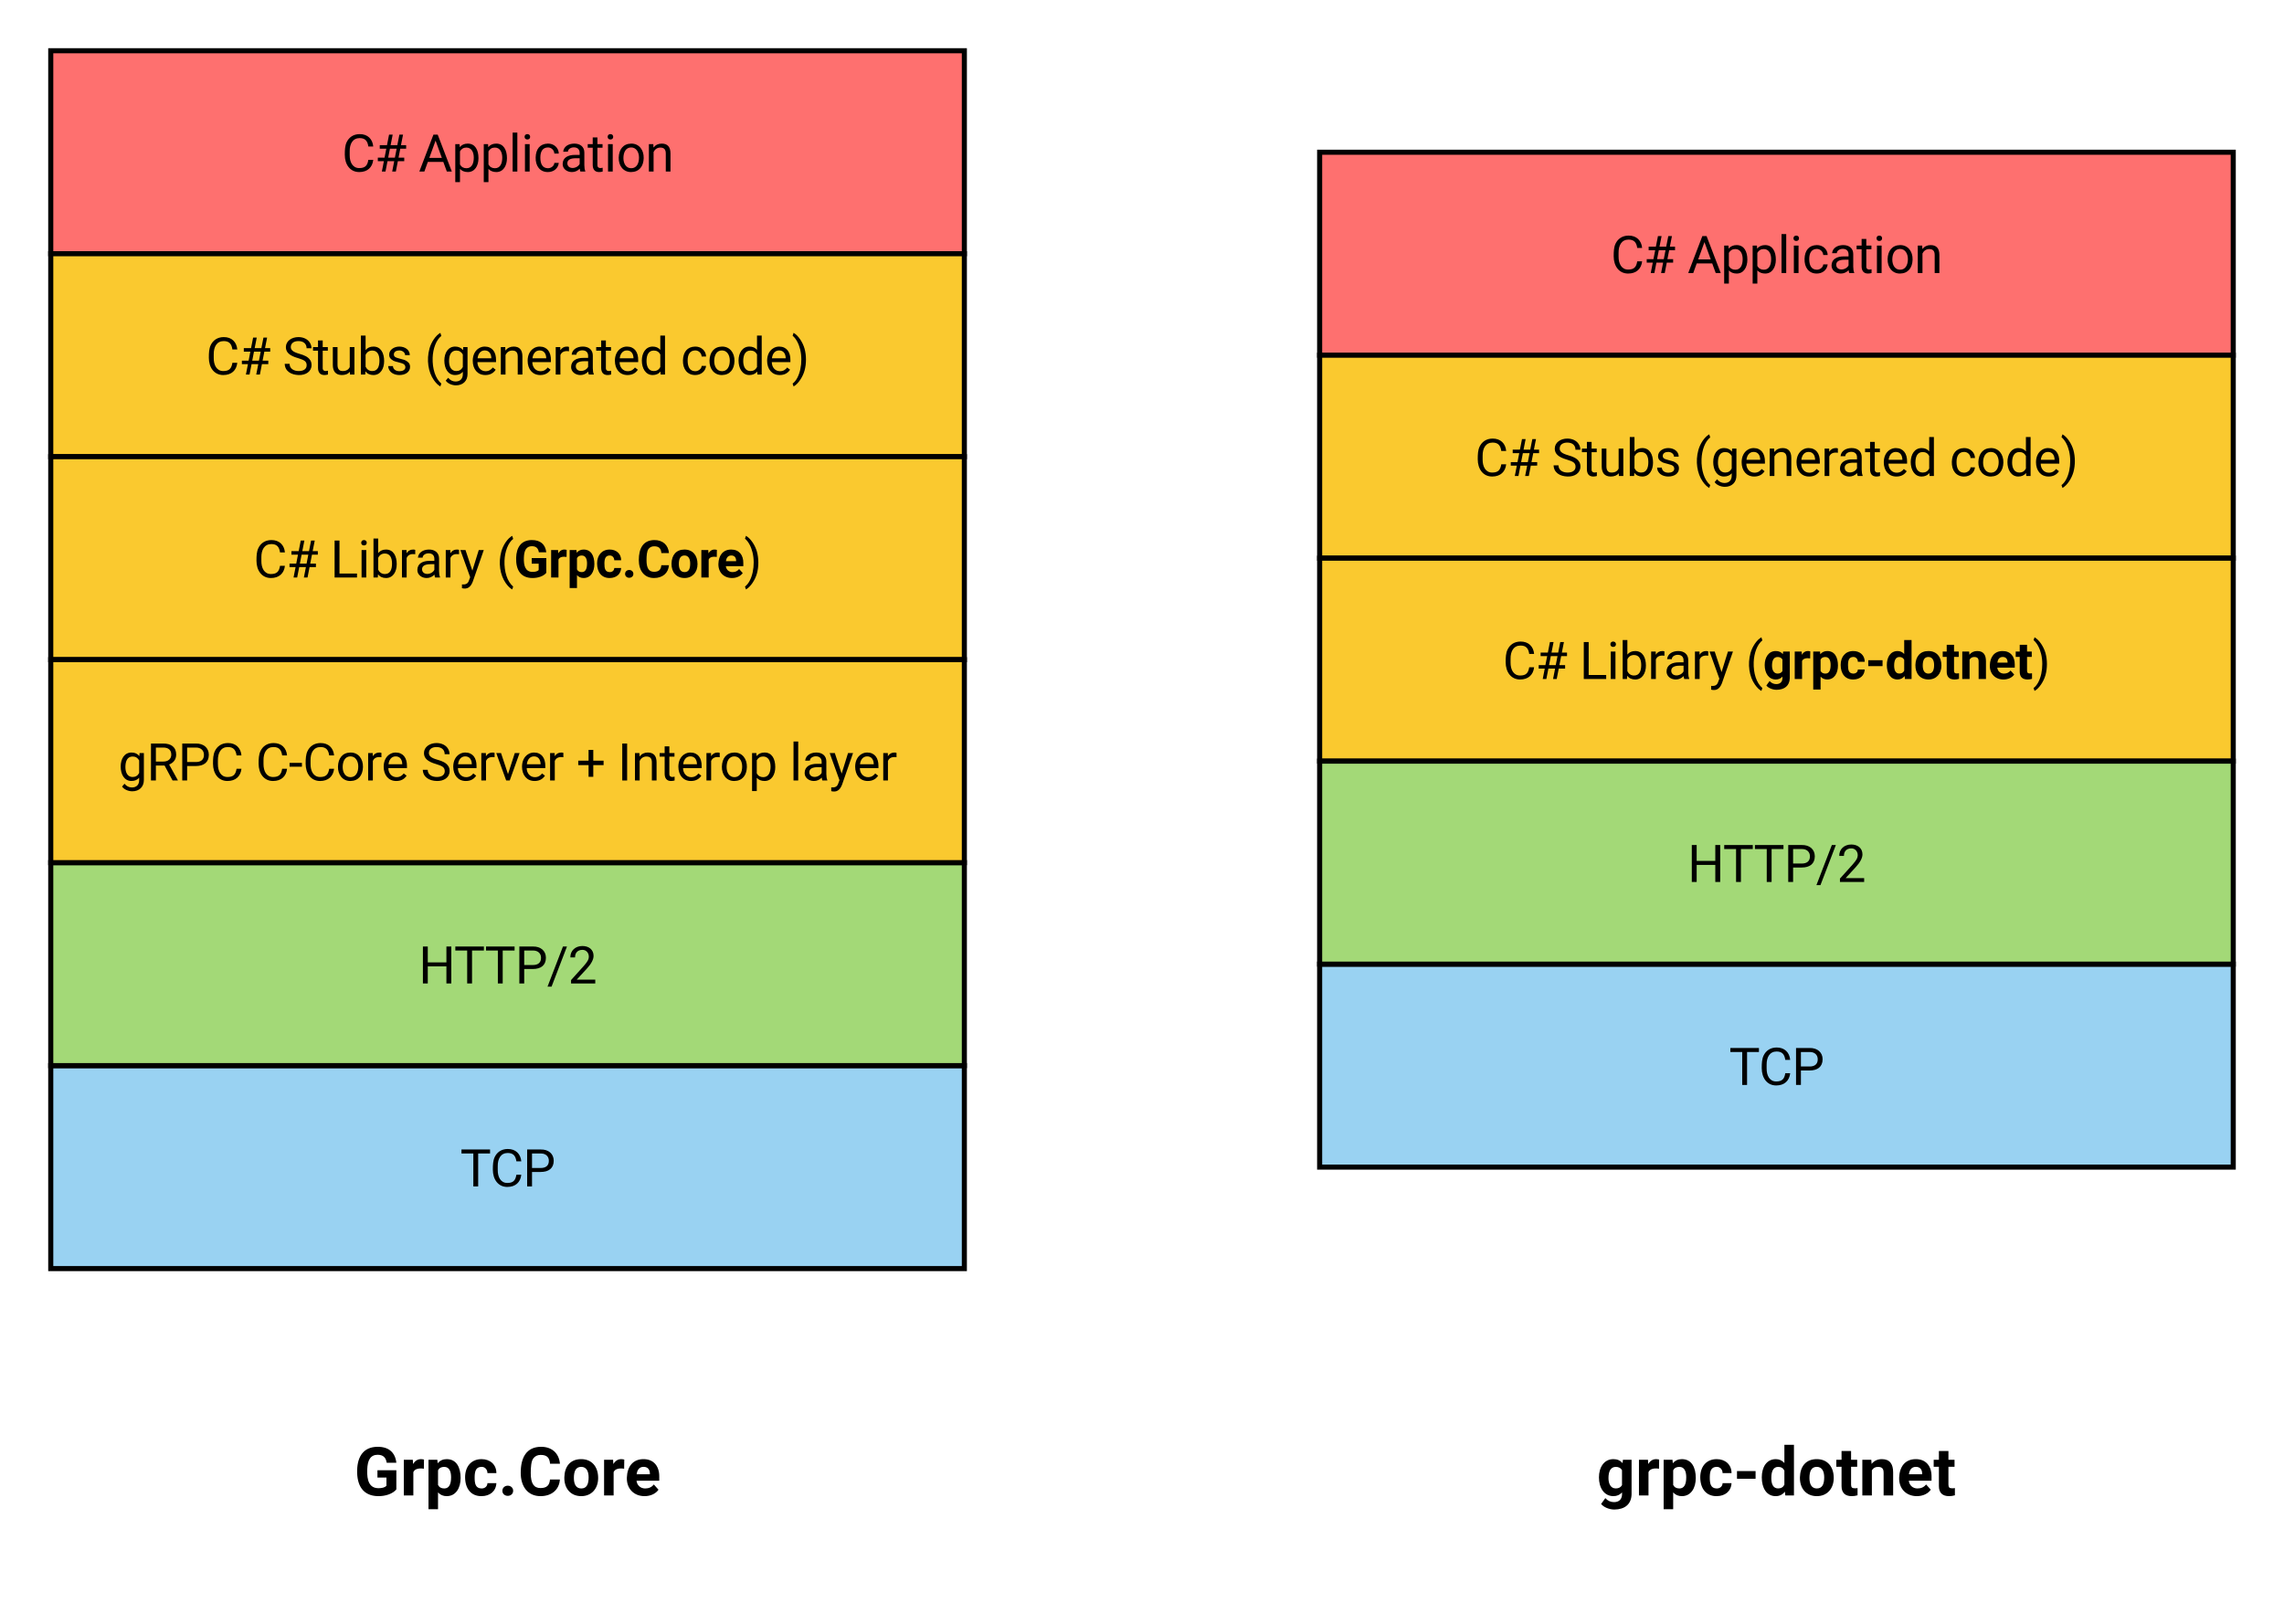
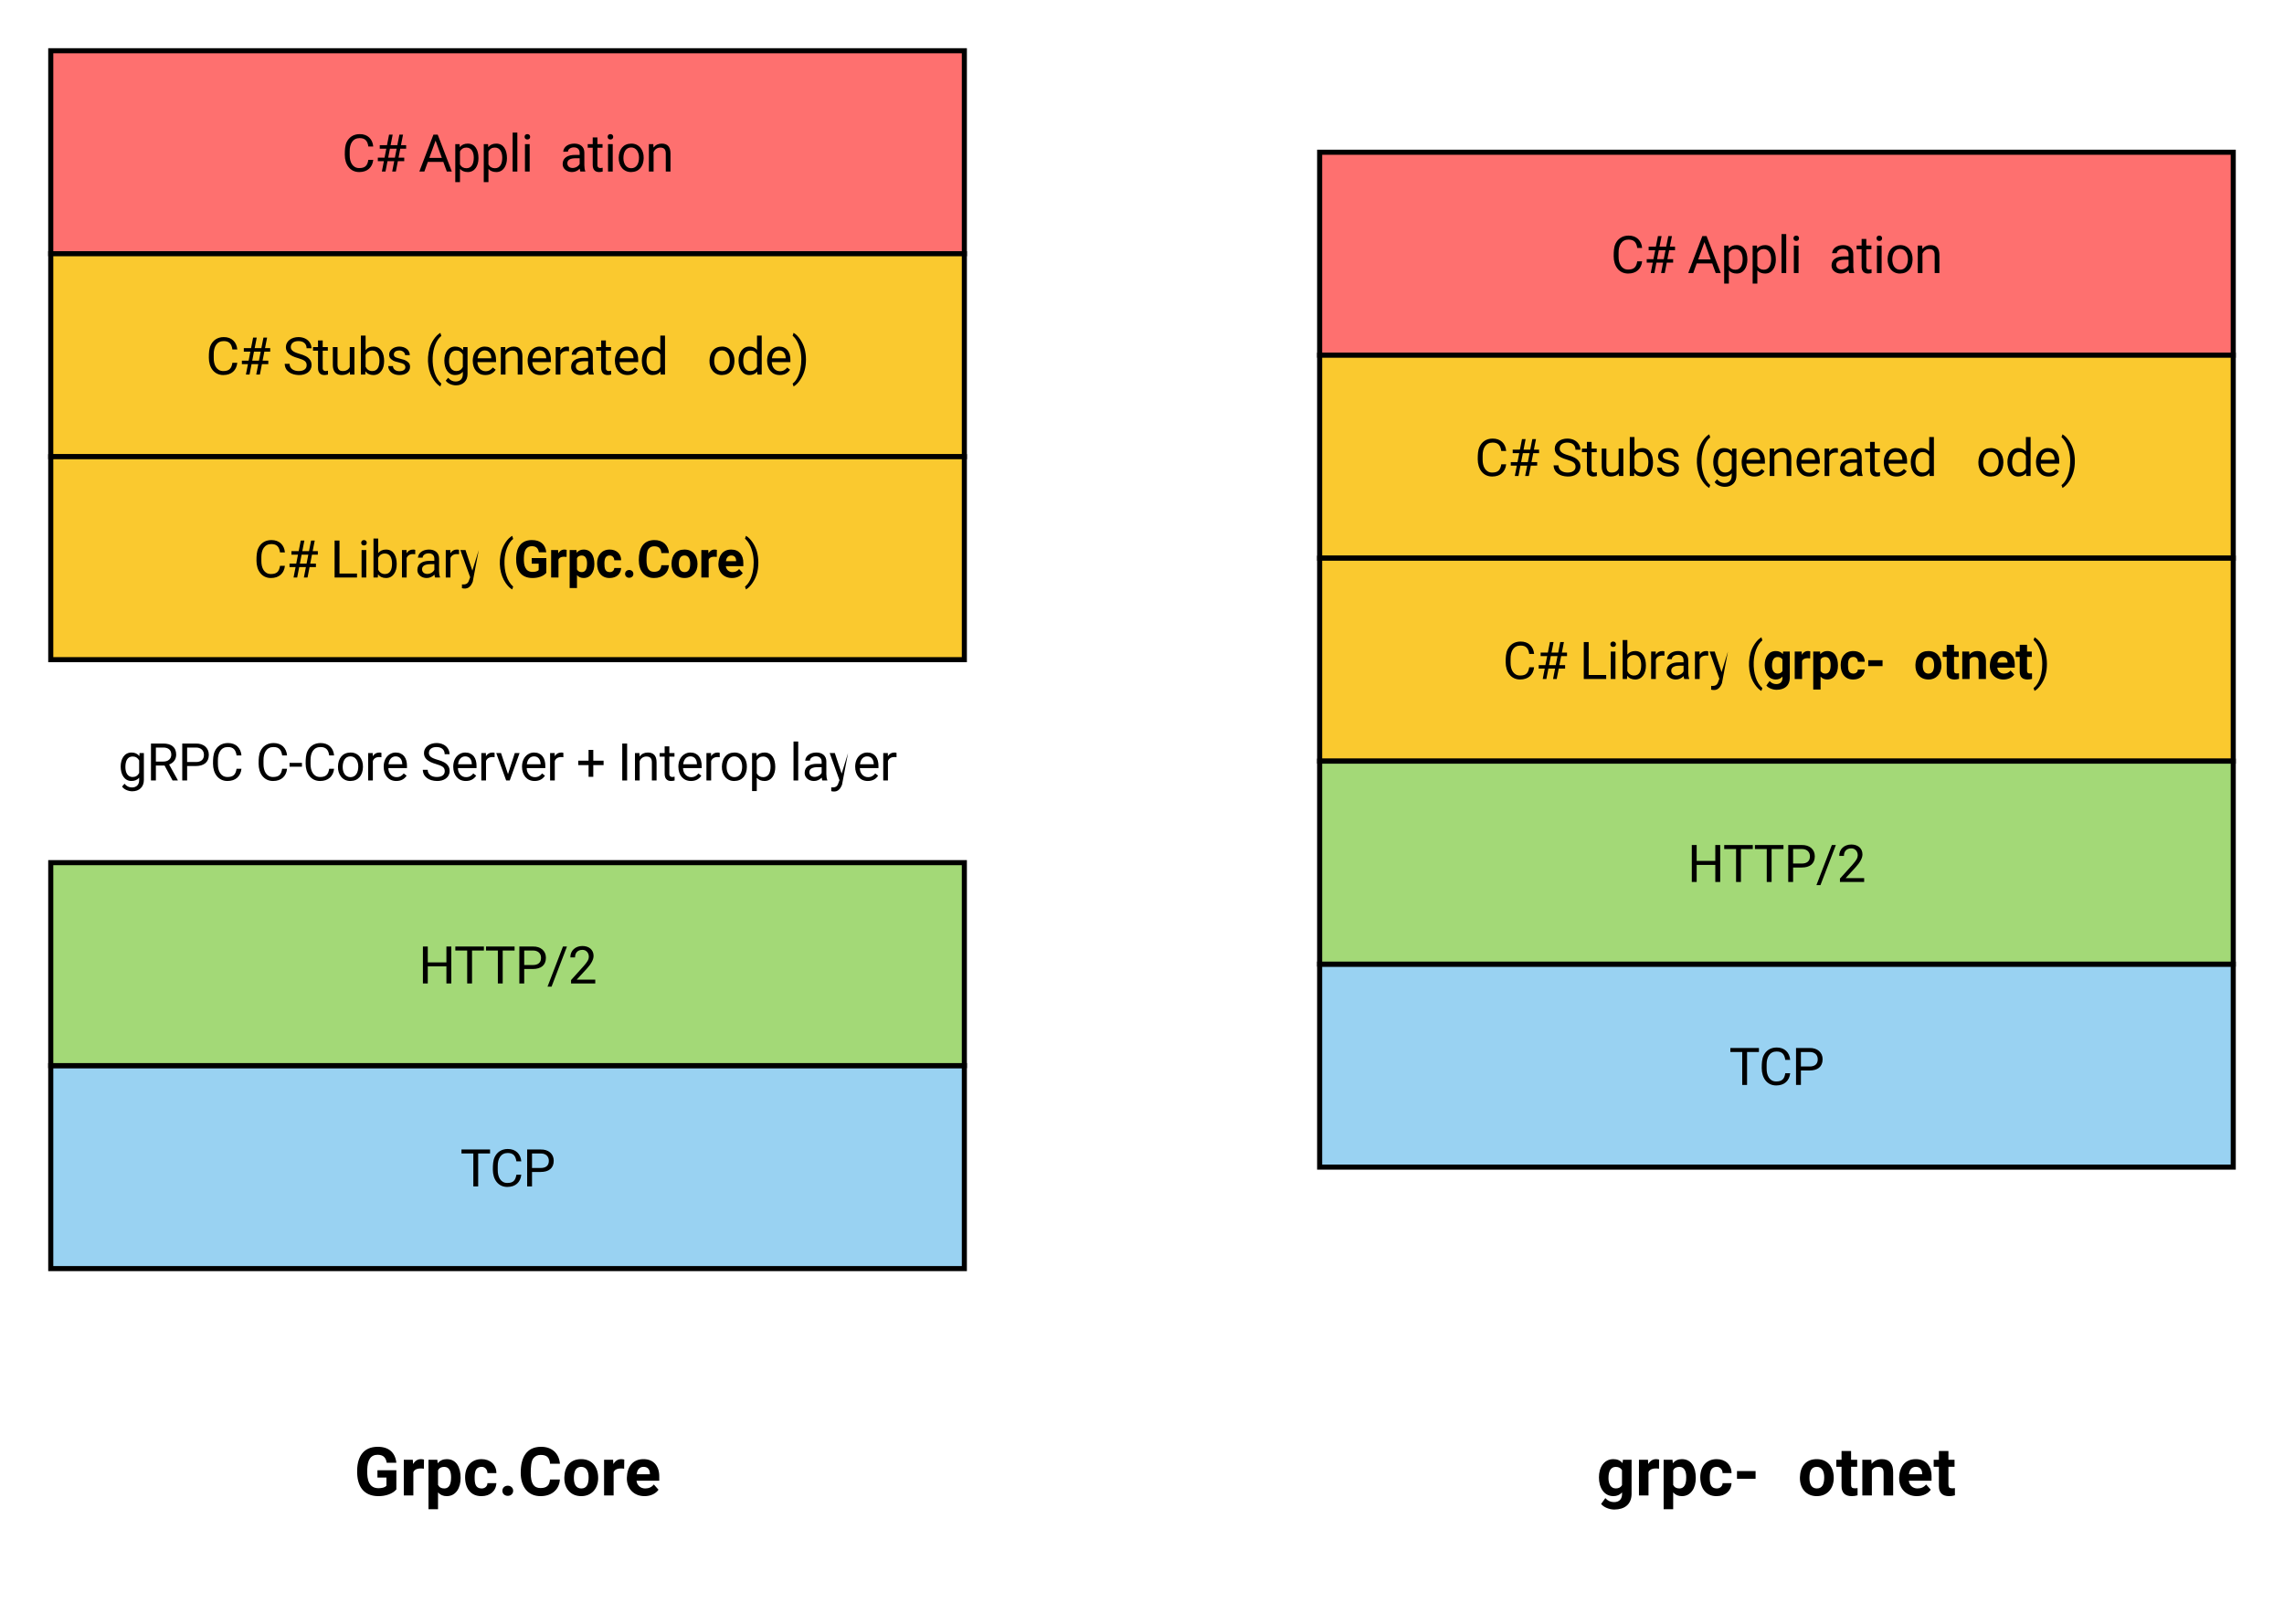
<svg xmlns="http://www.w3.org/2000/svg" height="640" width="900">
  <g transform="translate(-60 -60)">
    <path d="M0 0h1760v1360H0z" fill="#fff" />
    <path d="M80 480h360v80H80z" fill="#99d2f2" stroke="#000" stroke-width="2" />
    <use href="#a" transform="matrix(1,0,0,1,85,485) translate(156.353 42.617)" />
    <path d="M80 80h360v80H80z" fill="#fe706f" stroke="#000" stroke-width="2" />
    <use href="#b" transform="matrix(1,0,0,1,85,85) translate(109.673 42.617)" />
    <use href="#c" transform="matrix(1,0,0,1,85,85) translate(139.956 42.617)" />
    <path d="M80 160h360v80H80z" fill="#fac92f" stroke="#000" stroke-width="2" />
    <use href="#b" transform="matrix(1,0,0,1,85,165) translate(56.104 42.617)" />
    <use href="#d" transform="matrix(1,0,0,1,85,165) translate(86.387 42.617)" />
    <use href="#e" transform="matrix(1,0,0,1,85,165) translate(142.295 42.617)" />
    <use href="#f" transform="matrix(1,0,0,1,85,165) translate(243.193 42.617)" />
    <path d="M80 240h360v80H80z" fill="#fac92f" stroke="#000" stroke-width="2" />
    <use href="#b" transform="matrix(1,0,0,1,85,245) translate(74.873 42.617)" />
    <use href="#g" transform="matrix(1,0,0,1,85,245) translate(105.156 42.617)" />
    <use href="#h" transform="matrix(1,0,0,1,85,245) translate(170.605 42.617)" />
    <path d="M80 400h360v80H80z" fill="#a3d977" stroke="#000" stroke-width="2" />
    <use href="#i" transform="matrix(1,0,0,1,85,405) translate(139.956 42.617)" />
-     <path d="M80 320h360v80H80z" fill="#fac92f" stroke="#000" stroke-width="2" />
    <use href="#j" transform="matrix(1,0,0,1,85,325) translate(21.592 42.617)" />
    <use href="#k" transform="matrix(1,0,0,1,85,325) translate(75.713 42.617)" />
    <use href="#l" transform="matrix(1,0,0,1,85,325) translate(140.801 42.617)" />
    <use href="#m" transform="matrix(1,0,0,1,85,325) translate(202.08 42.617)" />
    <use href="#n" transform="matrix(1,0,0,1,85,325) translate(218.369 42.617)" />
    <use href="#o" transform="matrix(1,0,0,1,85,325) translate(286.123 42.617)" />
    <path d="M580 440h360v80H580z" fill="#99d2f2" stroke="#000" stroke-width="2" />
    <use href="#a" transform="matrix(1,0,0,1,585,445) translate(156.353 42.617)" />
    <path d="M580 120h360v80H580z" fill="#fe706f" stroke="#000" stroke-width="2" />
    <use href="#b" transform="matrix(1,0,0,1,585,125) translate(109.673 42.617)" />
    <use href="#c" transform="matrix(1,0,0,1,585,125) translate(139.956 42.617)" />
    <path d="M580 200h360v80H580z" fill="#fac92f" stroke="#000" stroke-width="2" />
    <g>
      <use href="#b" transform="matrix(1,0,0,1,585,205) translate(56.104 42.617)" />
      <use href="#d" transform="matrix(1,0,0,1,585,205) translate(86.387 42.617)" />
      <use href="#e" transform="matrix(1,0,0,1,585,205) translate(142.295 42.617)" />
      <use href="#f" transform="matrix(1,0,0,1,585,205) translate(243.193 42.617)" />
    </g>
    <path d="M580 280h360v80H580z" fill="#fac92f" stroke="#000" stroke-width="2" />
    <g>
      <use href="#b" transform="matrix(1,0,0,1,585,285) translate(67.109 42.617)" />
      <use href="#g" transform="matrix(1,0,0,1,585,285) translate(97.393 42.617)" />
      <use href="#p" transform="matrix(1,0,0,1,585,285) translate(162.842 42.617)" />
    </g>
    <path d="M580 360h360v80H580z" fill="#a3d977" stroke="#000" stroke-width="2" />
    <g>
      <use href="#i" transform="matrix(1,0,0,1,585,365) translate(139.956 42.617)" />
    </g>
    <path d="M80 600h360v80H80z" fill-opacity="0" stroke="#000" stroke-opacity="0" stroke-width="2" />
    <g>
      <use href="#q" transform="matrix(1,0,0,1,85,605) translate(114.512 44.427)" />
    </g>
    <path d="M580 600h360v80H580z" fill-opacity="0" stroke="#000" stroke-opacity="0" stroke-width="2" />
    <g>
      <use href="#r" transform="matrix(1,0,0,1,585,605) translate(104.16 44.427)" />
    </g>
    <defs>
      <path d="M1175-1298H707V0H516v-1298H49v-158h1126v158" id="s" />
      <path d="M688-137c238 0 323-102 359-325h193c-32 297-228 482-552 482-361 0-569-299-569-680 0-197 8-360 73-497 88-186 257-317 513-319 316-2 509 195 535 488h-193c-31-212-118-330-342-330-272 0-397 224-393 523v141c-3 282 115 517 376 517" id="t" />
      <path d="M1216-1011c-1 297-202 441-512 441H361V0H169v-1456h537c297-6 510 164 510 445zm-192 2c1-178-126-288-307-289H361v571h345c196 1 318-92 318-282" id="u" />
      <g id="a">
        <use href="#s" transform="matrix(0.01,0,0,0.01,0,0)" />
        <use href="#t" transform="matrix(0.01,0,0,0.01,11.66,0)" />
        <use href="#u" transform="matrix(0.01,0,0,0.01,24.678,0)" />
      </g>
      <path d="M765-410H501L421 0H278l80-410H119v-137h265l69-354H195v-139h285l82-416h143l-82 416h264l82-416h144l-82 416h204v139h-231l-69 354h225v137H909L829 0H685zM527-547h264l69-354H596" id="v" />
      <g id="b">
        <use href="#t" transform="matrix(0.01,0,0,0.01,0,0)" />
        <use href="#v" transform="matrix(0.01,0,0,0.01,13.018,0)" />
      </g>
      <path d="M973-380H363L226 0H28l556-1456h168L1309 0h-197zM421-538h495l-248-681" id="w" />
      <path d="M632-1102c291 0 422 251 422 573 0 297-141 548-419 549-131 0-235-42-310-125v521H140v-1498h169l9 120c75-93 180-140 314-140zm-53 971c207 0 290-180 290-419 0-218-92-395-292-395-112 0-196 50-252 149v517c55 99 140 148 254 148" id="x" />
      <path d="M341 0H156v-1536h185V0" id="y" />
      <path d="M341 0H156v-1082h185V0zm-91-1264c-68 0-108-42-109-105 0-62 41-107 109-107s110 44 110 107-42 105-110 105" id="z" />
-       <path d="M277-555c0 244 77 420 297 424 127 2 249-93 255-210h175C980-127 805 20 574 20 258 20 81-222 92-562c11-319 164-533 481-540 237-5 426 165 431 392H829c-7-133-115-242-256-240-209 4-296 166-296 395" id="A" />
      <path d="M561-1102c238-4 403 126 403 351v498c0 99 13 178 38 237V0H808c-11-21-19-59-26-114C696-25 593 20 474 20c-199 0-368-130-365-320 4-251 214-359 490-356h180v-85c-1-135-86-212-229-212-115 0-232 67-233 171H131c20-205 206-316 430-320zM294-326c0 117 90 185 207 185 122 0 239-75 278-162v-222H634c-227 0-340 66-340 199" id="B" />
      <path d="M456 20C285 20 205-92 206-268v-671H9v-143h197v-262h185v262h202v143H391v671c-9 125 92 149 207 118V0c-49 13-96 20-142 20" id="C" />
      <path d="M584 20C278 26 81-227 91-551c10-320 175-545 491-551 308-5 503 247 494 573-9 322-175 543-492 549zm-2-970c-208 0-305 185-305 421 0 216 106 398 307 398 211 0 307-186 307-420 0-214-109-399-309-399" id="D" />
      <path d="M589-945c-131 0-219 81-264 174V0H140v-1082h175l6 136c83-104 191-156 324-156 229 0 346 129 346 387V0H806v-716c-2-153-65-229-217-229" id="E" />
      <g id="c">
        <use href="#w" transform="matrix(0.01,0,0,0.01,0,0)" />
        <use href="#x" transform="matrix(0.01,0,0,0.01,13.047,0)" />
        <use href="#x" transform="matrix(0.01,0,0,0.01,24.268,0)" />
        <use href="#y" transform="matrix(0.01,0,0,0.01,35.488,0)" />
        <use href="#z" transform="matrix(0.01,0,0,0.01,40.342,0)" />
        <use href="#A" transform="matrix(0.01,0,0,0.01,45.195,0)" />
        <use href="#B" transform="matrix(0.01,0,0,0.01,55.664,0)" />
        <use href="#C" transform="matrix(0.01,0,0,0.01,66.543,0)" />
        <use href="#z" transform="matrix(0.01,0,0,0.01,73.076,0)" />
        <use href="#D" transform="matrix(0.01,0,0,0.01,77.93,0)" />
        <use href="#E" transform="matrix(0.01,0,0,0.01,89.336,0)" />
      </g>
      <path d="M631-137c179 0 314-70 314-231 0-71-25-127-75-166s-141-77-272-115c-165-47-285-106-360-175s-112-154-112-255c0-245 231-397 495-397 206 0 369 89 449 218 43 68 65 142 65 223H942c0-184-129-283-321-283-172 0-299 76-301 236 0 59 26 109 76 150s135 78 256 113c205 59 345 116 436 256 35 53 50 119 50 193-2 256-231 398-507 390C333 12 90-129 80-422h193c0 187 160 285 358 285" id="F" />
      <path d="M491 20c-241-1-355-148-355-398v-704h185v699c0 164 67 246 200 246 141 0 235-53 282-158v-787h185V0H812l-4-107C736-22 630 20 491 20" id="G" />
      <path d="M634-1102c292 0 422 254 422 573 0 298-143 547-420 549-137 0-242-48-317-145L310 0H140v-1536h185v573c75-93 178-139 309-139zm-44 965c207 0 281-175 281-413 0-224-79-395-283-395-122 0-210 57-263 170v468c57 113 145 170 265 170" id="H" />
      <path d="M538-131c121 0 232-49 232-156 0-50-20-88-56-117-73-60-334-92-420-143-92-55-162-110-162-238 0-190 192-317 400-317 223 0 414 129 413 338H759c0-108-110-186-227-186-119 0-215 53-215 159 0 45 18 78 53 101 76 52 331 90 416 139 98 57 169 115 169 251C955-92 760 20 538 20c-176 0-314-68-386-174-38-55-57-115-57-179h185c6 129 116 202 258 202" id="I" />
      <g id="d">
        <use href="#F" transform="matrix(0.01,0,0,0.01,0,0)" />
        <use href="#C" transform="matrix(0.01,0,0,0.01,11.865,0)" />
        <use href="#G" transform="matrix(0.01,0,0,0.01,18.398,0)" />
        <use href="#H" transform="matrix(0.01,0,0,0.01,29.424,0)" />
        <use href="#I" transform="matrix(0.01,0,0,0.01,40.645,0)" />
      </g>
      <path d="M319-664C304-226 428 158 661 357l-38 113c-89-49-172-133-254-248C142-97 71-578 194-1025c67-244 240-513 429-618l38 122c-201 153-330 502-342 857" id="J" />
      <path d="M521 20C240 20 96-239 96-550c0-303 147-552 427-552 132 0 235 47 309 140l9-120h169V-26c4 277-183 454-459 452-165-1-334-81-400-187l96-111c79 98 176 147 291 147 180 1 288-109 286-290v-93C750-23 649 20 521 20zm48-965c-209 0-287 178-287 416 0 217 86 392 285 392 117 0 202-53 257-159v-494c-57-103-142-155-255-155" id="K" />
      <path d="M599-131c141 0 220-65 285-146l113 88C906-50 770 20 589 20 281 21 93-214 93-545c0-223 93-397 233-485 74-48 154-72 240-72 300 2 449 218 445 537v77H278c0 197 129 357 321 357zm227-509c-3-180-88-310-260-310-170 0-264 140-282 310h542" id="L" />
      <path d="M663-916c-163-27-288 18-338 148V0H140v-1082h180l3 125c61-97 147-145 258-145 36 0 63 5 82 14v172" id="M" />
      <path d="M520 20C244 20 95-247 95-550c0-298 151-550 427-552 127 0 227 43 301 130v-564h185V0H838l-9-116C755-25 652 20 520 20zm48-965c-210 0-288 177-288 416 0 218 87 392 286 392 117 0 203-53 257-158v-497c-55-102-140-153-255-153" id="N" />
      <g id="e">
        <use href="#J" transform="matrix(0.01,0,0,0.01,0,0)" />
        <use href="#K" transform="matrix(0.01,0,0,0.01,6.836,0)" />
        <use href="#L" transform="matrix(0.01,0,0,0.01,18.057,0)" />
        <use href="#E" transform="matrix(0.01,0,0,0.01,28.652,0)" />
        <use href="#L" transform="matrix(0.01,0,0,0.01,39.688,0)" />
        <use href="#M" transform="matrix(0.01,0,0,0.01,50.283,0)" />
        <use href="#B" transform="matrix(0.01,0,0,0.01,56.66,0)" />
        <use href="#C" transform="matrix(0.01,0,0,0.01,67.539,0)" />
        <use href="#L" transform="matrix(0.01,0,0,0.01,74.072,0)" />
        <use href="#N" transform="matrix(0.01,0,0,0.01,84.668,0)" />
      </g>
      <path d="M38 357C331 141 457-487 337-984c-53-219-157-429-299-546l39-113c190 106 362 378 431 621 75 268 76 597 0 868C440 88 266 365 77 470" id="O" />
      <g id="f">
        <use href="#A" transform="matrix(0.01,0,0,0.01,0,0)" />
        <use href="#D" transform="matrix(0.01,0,0,0.01,10.469,0)" />
        <use href="#N" transform="matrix(0.01,0,0,0.01,21.875,0)" />
        <use href="#L" transform="matrix(0.01,0,0,0.01,33.154,0)" />
        <use href="#O" transform="matrix(0.01,0,0,0.01,43.75,0)" />
      </g>
      <path d="M362-157h690V0H169v-1456h193v1299" id="P" />
-       <path d="M494-271l252-811h198L509 167C425 381 299 474 84 421V271c167 16 242-37 283-173l41-110L22-1082h202" id="Q" />
+       <path d="M494-271l252-811L509 167C425 381 299 474 84 421V271c167 16 242-37 283-173l41-110L22-1082h202" id="Q" />
      <g id="g">
        <use href="#P" transform="matrix(0.01,0,0,0.01,0,0)" />
        <use href="#z" transform="matrix(0.01,0,0,0.01,10.762,0)" />
        <use href="#H" transform="matrix(0.01,0,0,0.01,15.615,0)" />
        <use href="#M" transform="matrix(0.01,0,0,0.01,26.836,0)" />
        <use href="#B" transform="matrix(0.01,0,0,0.01,33.213,0)" />
        <use href="#M" transform="matrix(0.01,0,0,0.01,44.092,0)" />
        <use href="#Q" transform="matrix(0.01,0,0,0.01,51.035,0)" />
      </g>
      <path d="M399-777c-11 316 60 556 342 556 113 0 193-24 241-72v-251H709v-221h573v581C1177-55 960 24 725 20 280 12 81-292 94-770c11-421 200-700 610-706 347-5 543 171 578 483H990c-25-157-105-241-277-241-102 0-180 38-233 115s-76 191-81 342" id="R" />
      <path d="M719-811c-143-24-279 1-319 103V0H111v-1082h273l8 129c74-124 180-175 331-136" id="S" />
      <path d="M663-1102c295 0 422 250 422 571 0 300-141 549-420 551-109 0-198-38-265-114v510H111v-1498h268l10 106c70-84 161-126 274-126zm133 550c0-175-53-315-209-315-91 0-153 35-187 104v443c35 71 98 107 189 107 138 0 207-113 207-339" id="T" />
      <path d="M355-556c-2 203 30 338 206 343 102 3 181-63 182-161h271C1001-128 821 17 566 20 242 24 66-212 66-554c0-320 184-548 498-548 262 0 451 167 450 423H743c-1-108-75-193-184-189-162 6-202 123-204 312" id="U" />
      <path d="M289 11c-91 0-163-63-163-153 0-91 73-155 163-155 91 0 164 64 164 155S381 11 289 11" id="V" />
      <path d="M687-225c189-1 272-84 286-260h300c-19 311-251 505-586 505C296 20 86-277 86-686c0-466 174-782 605-790 340-6 557 198 584 514H975c-15-183-92-268-284-268-100 0-173 38-225 108-63 84-76 264-76 443 0 157 24 272 72 345s122 109 225 109" id="W" />
      <path d="M579 20C257 20 58-214 66-551c8-331 182-551 511-551 324 0 514 231 514 572 0 319-198 550-512 550zm-2-888c-169 0-222 141-222 338 0 181 61 317 224 317 170 0 223-137 223-338 0-178-64-317-225-317" id="X" />
      <path d="M1031-175C952-60 797 20 609 20 287 20 60-206 72-543c12-330 180-559 505-559 309 0 482 214 477 537v118H365c15 134 115 234 263 234 111 0 198-40 261-121zM770-644c5-139-62-226-194-224-130 1-191 97-208 224h402" id="Y" />
      <g id="h">
        <use href="#J" transform="matrix(0.01,0,0,0.01,0,0)" />
        <use href="#R" transform="matrix(0.01,0,0,0.01,6.836,0)" />
        <use href="#S" transform="matrix(0.01,0,0,0.01,20.459,0)" />
        <use href="#T" transform="matrix(0.01,0,0,0.01,27.754,0)" />
        <use href="#U" transform="matrix(0.01,0,0,0.01,39.014,0)" />
        <use href="#V" transform="matrix(0.01,0,0,0.01,49.443,0)" />
        <use href="#W" transform="matrix(0.01,0,0,0.01,55.254,0)" />
        <use href="#X" transform="matrix(0.01,0,0,0.01,68.34,0)" />
        <use href="#S" transform="matrix(0.01,0,0,0.01,79.648,0)" />
        <use href="#Y" transform="matrix(0.01,0,0,0.01,86.758,0)" />
        <use href="#O" transform="matrix(0.01,0,0,0.01,97.568,0)" />
      </g>
      <path d="M1288 0h-193v-673H361V0H169v-1456h192v626h734v-626h193V0" id="Z" />
      <path d="M177 125H18l608-1581h158" id="aa" />
      <path d="M569-1476c255 0 440 146 439 390 0 143-91 314-274 512L344-151h731V0H121v-133l504-560c75-85 125-155 155-207 105-184 6-424-211-424-183 0-293 113-291 297H93c-3-270 199-449 476-449" id="ab" />
      <g id="i">
        <use href="#Z" transform="matrix(0.01,0,0,0.01,0,0)" />
        <use href="#s" transform="matrix(0.01,0,0,0.01,13.975,0)" />
        <use href="#s" transform="matrix(0.01,0,0,0.01,26.064,0)" />
        <use href="#u" transform="matrix(0.01,0,0,0.01,37.998,0)" />
        <use href="#aa" transform="matrix(0.01,0,0,0.01,50.615,0)" />
        <use href="#ab" transform="matrix(0.01,0,0,0.01,58.857,0)" />
      </g>
      <path d="M1161-1018c0 201-122 330-278 388l342 618V0h-206L703-589H361V0H168v-1456h482c310-2 511 139 511 438zm-193 0c0-187-120-280-313-280H361v552h295c179 3 313-101 312-272" id="ac" />
      <g id="j">
        <use href="#K" transform="matrix(0.01,0,0,0.01,0,0)" />
        <use href="#ac" transform="matrix(0.01,0,0,0.01,11.221,0)" />
        <use href="#u" transform="matrix(0.01,0,0,0.01,23.535,0)" />
        <use href="#t" transform="matrix(0.01,0,0,0.01,36.152,0)" />
      </g>
      <path d="M525-543H37v-151h488v151" id="ad" />
      <g id="k">
        <use href="#t" transform="matrix(0.01,0,0,0.01,0,0)" />
        <use href="#ad" transform="matrix(0.01,0,0,0.01,13.018,0)" />
        <use href="#t" transform="matrix(0.01,0,0,0.01,18.535,0)" />
        <use href="#D" transform="matrix(0.01,0,0,0.01,31.553,0)" />
        <use href="#M" transform="matrix(0.01,0,0,0.01,42.959,0)" />
        <use href="#L" transform="matrix(0.01,0,0,0.01,49.541,0)" />
      </g>
      <path d="M497-251l268-831h189L566 0H425L33-1082h189" id="ae" />
      <g id="l">
        <use href="#F" transform="matrix(0.01,0,0,0.01,0,0)" />
        <use href="#L" transform="matrix(0.01,0,0,0.01,11.865,0)" />
        <use href="#M" transform="matrix(0.01,0,0,0.01,22.461,0)" />
        <use href="#ae" transform="matrix(0.01,0,0,0.01,29.404,0)" />
        <use href="#L" transform="matrix(0.01,0,0,0.01,38.965,0)" />
        <use href="#M" transform="matrix(0.01,0,0,0.01,49.561,0)" />
      </g>
      <path d="M670-781h406v175H670v460H484v-460H78v-175h406v-425h186v425" id="af" />
      <use href="#af" id="m" transform="matrix(0.01,0,0,0.01,0,0)" />
      <path d="M375 0H183v-1456h192V0" id="ag" />
      <g id="n">
        <use href="#ag" transform="matrix(0.01,0,0,0.01,0,0)" />
        <use href="#E" transform="matrix(0.01,0,0,0.01,5.439,0)" />
        <use href="#C" transform="matrix(0.01,0,0,0.01,16.475,0)" />
        <use href="#L" transform="matrix(0.01,0,0,0.01,23.008,0)" />
        <use href="#M" transform="matrix(0.01,0,0,0.01,33.604,0)" />
        <use href="#D" transform="matrix(0.01,0,0,0.01,40.176,0)" />
        <use href="#x" transform="matrix(0.01,0,0,0.01,51.582,0)" />
      </g>
      <g id="o">
        <use href="#y" transform="matrix(0.01,0,0,0.01,0,0)" />
        <use href="#B" transform="matrix(0.01,0,0,0.01,4.854,0)" />
        <use href="#Q" transform="matrix(0.01,0,0,0.01,15.586,0)" />
        <use href="#L" transform="matrix(0.01,0,0,0.01,24.922,0)" />
        <use href="#M" transform="matrix(0.01,0,0,0.01,35.518,0)" />
      </g>
      <path d="M505 20C221 18 69-239 69-549c0-302 153-553 438-553 119 0 211 41 277 122l12-102h262V-36c-8 305-208 458-520 462-160 1-335-76-403-170L263 80c72 81 159 121 262 121 172 1 260-107 243-294C701-18 614 20 505 20zm76-887c-165 0-223 147-223 339 0 172 66 314 221 314 88 0 151-33 189-99v-455c-39-66-101-99-187-99" id="ah" />
      <path d="M673-507H110v-233h563v233" id="ai" />
-       <path d="M488 20C204 20 66-234 66-549c0-305 140-551 424-553 105 0 192 39 261 118v-552h290V0H780l-14-115C694-25 601 20 488 20zM355-528c0 176 51 314 207 314 89 0 152-38 189-113v-427c-36-75-98-113-187-113-139 0-209 113-209 339" id="aj" />
      <path d="M457-330c2 83 25 111 111 112 32 0 60-2 85-7V-6c-57 17-115 26-175 26-203 0-310-102-310-307v-583H10v-212h158v-266h289v266h185v212H457v540" id="ak" />
      <path d="M750-692c-1-124-48-174-173-175-81 0-142 35-183 104V0H105v-1082h272l9 125c77-97 181-145 311-145 244 0 342 151 342 403V0H750v-692" id="al" />
      <g id="p">
        <use href="#J" transform="matrix(0.01,0,0,0.01,0,0)" />
        <use href="#ah" transform="matrix(0.01,0,0,0.01,6.836,0)" />
        <use href="#S" transform="matrix(0.01,0,0,0.01,18.252,0)" />
        <use href="#T" transform="matrix(0.01,0,0,0.01,25.547,0)" />
        <use href="#U" transform="matrix(0.01,0,0,0.01,36.807,0)" />
        <use href="#ai" transform="matrix(0.01,0,0,0.01,47.236,0)" />
        <use href="#aj" transform="matrix(0.01,0,0,0.01,54.99,0)" />
        <use href="#X" transform="matrix(0.01,0,0,0.01,66.26,0)" />
        <use href="#ak" transform="matrix(0.01,0,0,0.01,77.568,0)" />
        <use href="#al" transform="matrix(0.01,0,0,0.01,84.326,0)" />
        <use href="#Y" transform="matrix(0.01,0,0,0.01,95.527,0)" />
        <use href="#ak" transform="matrix(0.01,0,0,0.01,106.338,0)" />
        <use href="#O" transform="matrix(0.01,0,0,0.01,113.096,0)" />
      </g>
      <g id="q">
        <use href="#R" transform="matrix(0.013,0,0,0.013,0,0)" />
        <use href="#S" transform="matrix(0.013,0,0,0.013,18.164,0)" />
        <use href="#T" transform="matrix(0.013,0,0,0.013,27.891,0)" />
        <use href="#U" transform="matrix(0.013,0,0,0.013,42.904,0)" />
        <use href="#V" transform="matrix(0.013,0,0,0.013,56.81,0)" />
        <use href="#W" transform="matrix(0.013,0,0,0.013,64.557,0)" />
        <use href="#X" transform="matrix(0.013,0,0,0.013,82.005,0)" />
        <use href="#S" transform="matrix(0.013,0,0,0.013,97.083,0)" />
        <use href="#Y" transform="matrix(0.013,0,0,0.013,106.563,0)" />
      </g>
      <g id="r">
        <use href="#ah" transform="matrix(0.013,0,0,0.013,0,0)" />
        <use href="#S" transform="matrix(0.013,0,0,0.013,15.221,0)" />
        <use href="#T" transform="matrix(0.013,0,0,0.013,24.948,0)" />
        <use href="#U" transform="matrix(0.013,0,0,0.013,39.961,0)" />
        <use href="#ai" transform="matrix(0.013,0,0,0.013,53.867,0)" />
        <use href="#aj" transform="matrix(0.013,0,0,0.013,64.206,0)" />
        <use href="#X" transform="matrix(0.013,0,0,0.013,79.232,0)" />
        <use href="#ak" transform="matrix(0.013,0,0,0.013,94.31,0)" />
        <use href="#al" transform="matrix(0.013,0,0,0.013,103.32,0)" />
        <use href="#Y" transform="matrix(0.013,0,0,0.013,118.255,0)" />
        <use href="#ak" transform="matrix(0.013,0,0,0.013,132.669,0)" />
      </g>
    </defs>
  </g>
</svg>